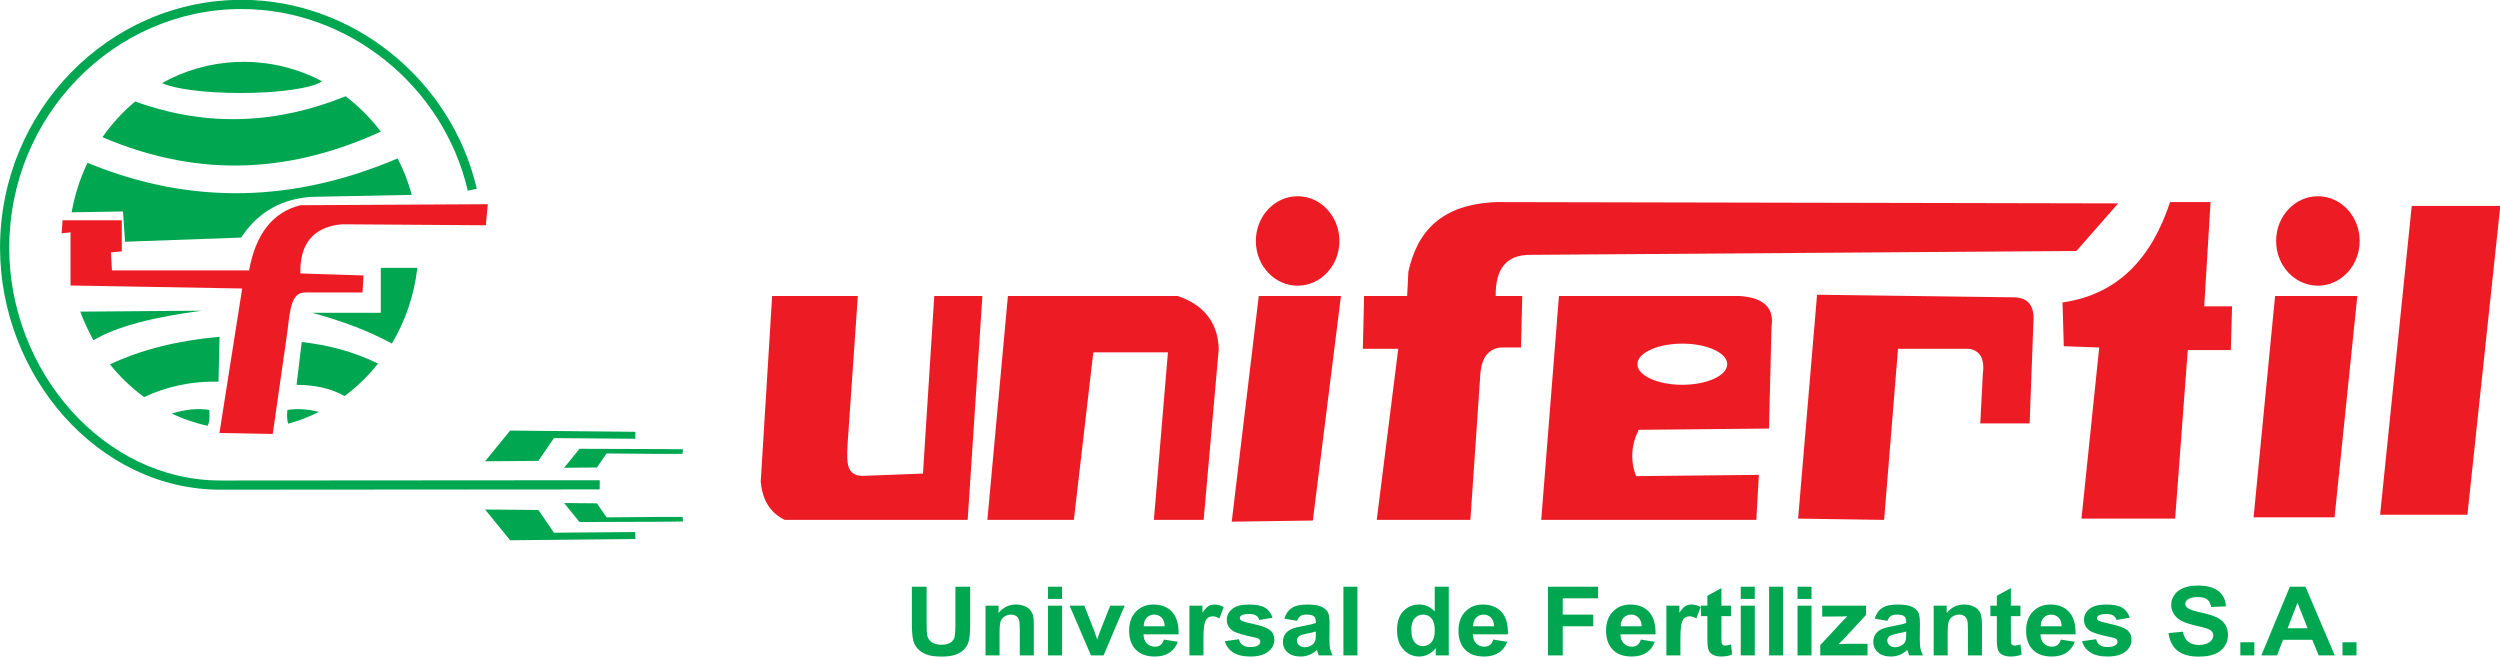
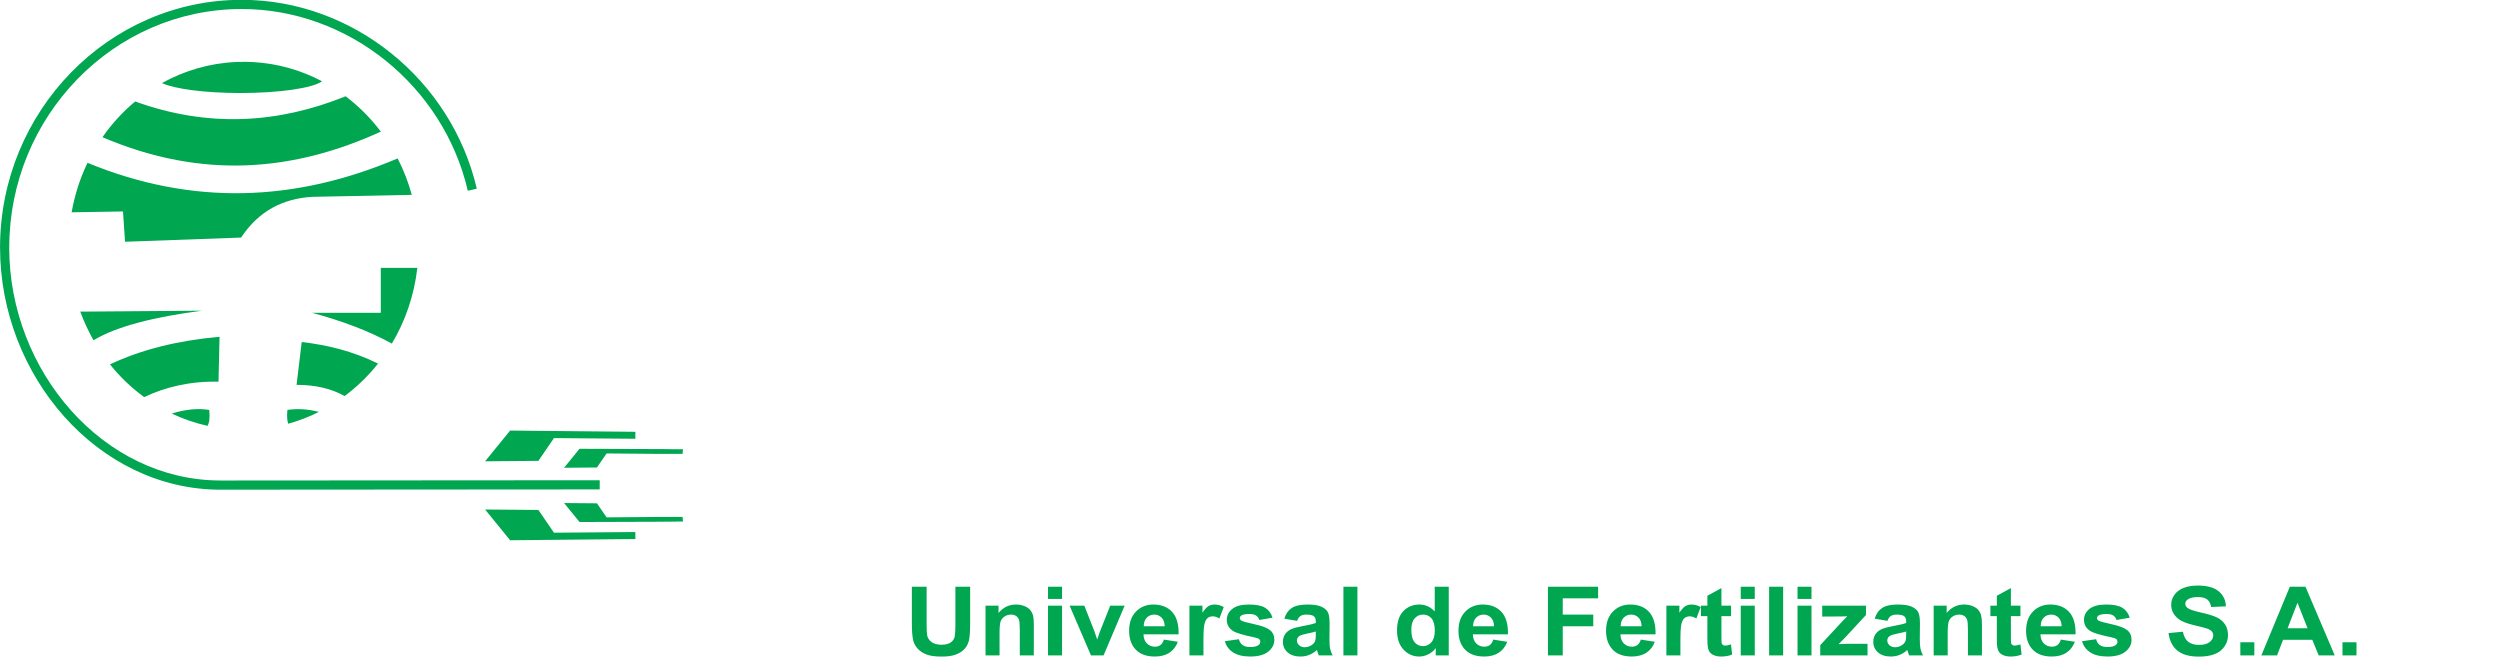
<svg xmlns="http://www.w3.org/2000/svg" width="539pt" height="141.6pt" viewBox="0 0 539 141.6" version="1.1">
  <defs>
    <clipPath id="clip1">
      <path d="M 0 0 L 509 0 L 509 141.602 L 0 141.602 Z M 0 0 " />
    </clipPath>
  </defs>
  <g id="surface1">
-     <path style=" stroke:none;fill-rule:evenodd;fill:rgb(92.969%,10.985%,14.11%);fill-opacity:1;" d="M 166.473 63.82 L 164.012 103.855 C 164.422 108.031 166.145 110.582 169.184 112.09 L 208.629 112.09 L 211.805 63.82 L 201.43 63.82 L 198.992 102.105 C 194.559 102.27 190.129 102.438 185.691 102.605 C 182.652 102.352 182.484 100.098 182.734 95.84 L 184.949 63.82 Z M 13.496 47.488 L 13.285 50.301 L 15.203 50.086 L 15.203 61.551 L 52.215 62.199 L 47.316 93.344 L 58.805 93.562 L 61.992 71.281 C 62.562 66.09 62.984 63.062 65.82 63.062 L 78.16 63.062 L 78.371 59.387 C 73.977 59.242 69.152 59.098 64.758 58.953 C 64.617 53.148 67.023 48.965 73.691 48.355 L 104.746 48.57 L 105.172 44.027 L 64.758 44.246 C 58.805 45.758 55.117 50.445 53.703 58.305 L 24.133 58.305 L 23.918 54.41 L 26.258 54.195 L 26.258 47.488 Z M 294.102 63.82 L 293.828 75.195 L 301.465 75.195 L 296.828 112.09 L 317.016 112.09 L 319.195 80.188 C 319.559 76.949 321.016 75.191 323.562 74.918 L 327.926 74.918 L 328.199 63.82 L 322.469 63.82 C 322.379 57.902 324.836 54.945 329.84 54.945 L 447.68 54.113 L 456.68 43.848 L 322.742 43.57 C 310.648 43.984 305.555 49.996 303.648 58.551 L 303.379 63.82 Z M 332.289 112.09 L 336.109 63.82 L 375.117 63.82 C 380.301 64.191 382.574 66.41 381.938 70.477 L 381.391 92.395 L 353.297 92.672 C 351.656 96 351.477 99.328 352.754 102.656 L 379.215 102.379 L 378.664 112.09 Z M 362.711 74.086 C 368.039 74.086 372.391 76.078 372.391 78.523 C 372.391 80.969 368.039 82.961 362.711 82.961 C 357.371 82.961 353.023 80.969 353.023 78.523 C 353.023 76.078 357.371 74.086 362.711 74.086 Z M 387.672 111.812 L 391.758 63.543 L 433.766 64.098 C 437.133 64.008 438.676 65.766 438.406 69.367 L 437.59 91.285 L 426.949 91.285 L 427.492 80.742 C 427.949 77.414 426.945 75.566 424.492 75.195 L 409.215 75.195 L 406.215 112.09 Z M 444.68 65.207 L 444.953 74.641 L 452.59 74.918 L 448.77 111.812 L 468.961 111.812 L 471.684 75.473 L 480.965 75.473 L 481.234 66.039 L 475.23 66.039 L 476.594 43.57 L 467.867 43.57 C 463.887 55.637 456.656 63.5 444.68 65.207 Z M 490.508 63.82 L 485.871 111.535 L 503.328 111.535 L 508.238 63.82 Z M 519.969 44.402 L 513.148 110.98 L 531.973 110.98 L 539.062 44.402 Z M 499.738 42.309 C 504.715 42.309 508.746 46.625 508.746 51.953 C 508.746 57.277 504.715 61.594 499.738 61.594 C 494.766 61.594 490.73 57.277 490.73 51.953 C 490.73 46.625 494.766 42.309 499.738 42.309 Z M 279.77 42.309 C 284.742 42.309 288.777 46.625 288.777 51.953 C 288.777 57.277 284.742 61.594 279.77 61.594 C 274.797 61.594 270.762 57.277 270.762 51.953 C 270.762 46.625 274.797 42.309 279.77 42.309 Z M 271.391 63.82 L 265.562 112.469 L 283.047 112.23 L 289.109 63.82 Z M 217.305 63.82 L 212.879 112.09 L 231.523 112.09 L 235.719 75.957 L 251.805 75.957 L 248.777 112.09 L 259.504 112.09 L 262.762 75.246 C 262.605 69.121 259.031 65.516 253.906 63.82 Z M 217.305 63.82 " />
    <g clip-path="url(#clip1)" clip-rule="nonzero">
      <path style=" stroke:none;fill-rule:evenodd;fill:rgb(0%,65.039%,31.372%);fill-opacity:1;" d="M 29.141 21.879 C 45.066 27.629 60.102 26.574 74.516 20.758 C 77.371 22.918 79.93 25.484 82.109 28.379 C 63.547 36.855 43.828 38.859 22.09 29.578 C 24.102 26.691 26.473 24.102 29.141 21.879 Z M 196.598 126.5 L 199.781 126.5 L 199.781 134.516 C 199.781 135.789 199.82 136.617 199.898 136.992 C 200.035 137.598 200.359 138.086 200.871 138.449 C 201.383 138.82 202.09 139.004 202.973 139.004 C 203.879 139.004 204.559 138.832 205.02 138.484 C 205.477 138.137 205.754 137.711 205.844 137.207 C 205.938 136.699 205.984 135.863 205.984 134.691 L 205.984 126.5 L 209.164 126.5 L 209.164 134.277 C 209.164 136.055 209.086 137.309 208.91 138.043 C 208.738 138.777 208.422 139.395 207.961 139.902 C 207.496 140.406 206.879 140.809 206.105 141.109 C 205.336 141.41 204.316 141.559 203.07 141.559 C 201.566 141.559 200.422 141.395 199.645 141.066 C 198.867 140.738 198.254 140.316 197.801 139.797 C 197.352 139.273 197.055 138.727 196.91 138.156 C 196.699 137.309 196.598 136.055 196.598 134.398 Z M 222.891 141.305 L 219.871 141.305 L 219.871 135.832 C 219.871 134.672 219.801 133.926 219.676 133.582 C 219.547 133.246 219.336 132.98 219.047 132.789 C 218.754 132.605 218.402 132.508 217.996 132.508 C 217.473 132.508 217.004 132.645 216.59 132.91 C 216.172 133.184 215.887 133.539 215.73 133.984 C 215.578 134.43 215.504 135.25 215.504 136.449 L 215.504 141.305 L 212.48 141.305 L 212.48 130.582 L 215.285 130.582 L 215.285 132.156 C 216.281 130.941 217.539 130.336 219.051 130.336 C 219.715 130.336 220.328 130.449 220.879 130.676 C 221.43 130.902 221.848 131.188 222.129 131.539 C 222.414 131.891 222.609 132.289 222.723 132.73 C 222.84 133.176 222.891 133.812 222.891 134.637 Z M 225.953 126.5 L 228.977 126.5 L 228.977 129.125 L 225.953 129.125 Z M 225.953 130.582 L 228.977 130.582 L 228.977 141.305 L 225.953 141.305 Z M 235.215 141.305 L 230.609 130.582 L 233.781 130.582 L 235.934 136.055 L 236.555 137.883 C 236.719 137.418 236.828 137.109 236.867 136.961 C 236.969 136.66 237.078 136.355 237.191 136.055 L 239.363 130.582 L 242.473 130.582 L 237.93 141.305 Z M 250.934 137.895 L 253.945 138.367 C 253.559 139.402 252.949 140.191 252.113 140.734 C 251.277 141.277 250.234 141.547 248.977 141.547 C 246.992 141.547 245.523 140.941 244.57 139.719 C 243.816 138.746 243.438 137.512 243.438 136.023 C 243.438 134.246 243.934 132.852 244.926 131.848 C 245.91 130.84 247.164 130.336 248.676 130.336 C 250.379 130.336 251.715 130.863 252.699 131.918 C 253.68 132.973 254.148 134.586 254.109 136.762 L 246.535 136.762 C 246.559 137.602 246.801 138.258 247.266 138.723 C 247.734 139.191 248.316 139.426 249.008 139.426 C 249.484 139.426 249.879 139.305 250.203 139.066 C 250.523 138.82 250.77 138.43 250.934 137.895 Z M 251.105 135.023 C 251.086 134.199 250.859 133.578 250.43 133.148 C 250.004 132.723 249.477 132.508 248.859 132.508 C 248.199 132.508 247.656 132.734 247.227 133.188 C 246.797 133.637 246.59 134.25 246.59 135.023 Z M 259.465 141.305 L 256.441 141.305 L 256.441 130.582 L 259.246 130.582 L 259.246 132.105 C 259.727 131.383 260.16 130.91 260.547 130.68 C 260.93 130.453 261.359 130.336 261.848 130.336 C 262.539 130.336 263.199 130.516 263.84 130.875 L 262.902 133.344 C 262.398 133.039 261.922 132.883 261.484 132.883 C 261.062 132.883 260.703 132.992 260.41 133.211 C 260.113 133.43 259.887 133.824 259.715 134.398 C 259.547 134.969 259.465 136.168 259.465 137.992 Z M 264.078 138.246 L 267.109 137.812 C 267.238 138.363 267.504 138.781 267.895 139.066 C 268.285 139.355 268.84 139.5 269.551 139.5 C 270.336 139.5 270.922 139.367 271.312 139.094 C 271.586 138.906 271.715 138.652 271.715 138.336 C 271.715 138.121 271.641 137.941 271.496 137.801 C 271.344 137.664 271.008 137.539 270.484 137.426 C 268.051 136.926 266.504 136.461 265.852 136.043 C 264.945 135.465 264.496 134.66 264.496 133.629 C 264.496 132.703 264.883 131.918 265.672 131.289 C 266.449 130.652 267.66 130.336 269.301 130.336 C 270.863 130.336 272.027 130.578 272.789 131.051 C 273.547 131.531 274.07 132.238 274.355 133.176 L 271.508 133.668 C 271.387 133.254 271.156 132.934 270.812 132.711 C 270.473 132.488 269.988 132.379 269.355 132.379 C 268.559 132.379 267.992 132.48 267.645 132.691 C 267.422 132.84 267.305 133.031 267.305 133.266 C 267.305 133.469 267.402 133.641 267.605 133.781 C 267.879 133.969 268.816 134.234 270.426 134.578 C 272.035 134.922 273.16 135.344 273.797 135.844 C 274.43 136.348 274.746 137.051 274.746 137.953 C 274.746 138.934 274.309 139.781 273.43 140.488 C 272.555 141.195 271.266 141.547 269.551 141.547 C 267.992 141.547 266.766 141.25 265.855 140.656 C 264.945 140.066 264.355 139.262 264.078 138.246 Z M 279.648 133.852 L 276.906 133.387 C 277.215 132.348 277.742 131.586 278.496 131.086 C 279.254 130.59 280.367 130.336 281.852 130.336 C 283.199 130.336 284.203 130.488 284.863 130.789 C 285.52 131.09 285.988 131.469 286.254 131.93 C 286.523 132.391 286.66 133.234 286.66 134.469 L 286.629 137.781 C 286.629 138.723 286.672 139.422 286.773 139.867 C 286.867 140.312 287.051 140.797 287.316 141.305 L 284.324 141.305 C 284.246 141.117 284.148 140.836 284.035 140.469 C 283.988 140.297 283.949 140.188 283.93 140.133 C 283.41 140.605 282.859 140.957 282.273 141.195 C 281.684 141.43 281.059 141.547 280.391 141.547 C 279.215 141.547 278.285 141.246 277.609 140.652 C 276.934 140.051 276.594 139.293 276.594 138.375 C 276.594 137.773 276.754 137.23 277.055 136.754 C 277.363 136.281 277.797 135.918 278.352 135.668 C 278.906 135.414 279.715 135.191 280.758 135.004 C 282.172 134.754 283.145 134.52 283.691 134.309 L 283.691 134.023 C 283.691 133.477 283.547 133.09 283.262 132.855 C 282.973 132.625 282.434 132.508 281.637 132.508 C 281.098 132.508 280.68 132.609 280.379 132.809 C 280.078 133.004 279.84 133.352 279.648 133.852 Z M 283.691 136.156 C 283.305 136.277 282.691 136.422 281.852 136.59 C 281.012 136.758 280.469 136.926 280.211 137.082 C 279.812 137.348 279.613 137.68 279.613 138.082 C 279.613 138.484 279.773 138.824 280.09 139.113 C 280.406 139.402 280.805 139.547 281.297 139.547 C 281.84 139.547 282.359 139.379 282.852 139.043 C 283.219 138.789 283.461 138.477 283.57 138.102 C 283.652 137.863 283.691 137.398 283.691 136.719 Z M 289.641 126.5 L 292.66 126.5 L 292.66 141.305 L 289.641 141.305 Z M 312.352 141.305 L 309.547 141.305 L 309.547 139.73 C 309.086 140.344 308.531 140.797 307.895 141.098 C 307.258 141.398 306.621 141.547 305.973 141.547 C 304.66 141.547 303.539 141.051 302.602 140.059 C 301.672 139.066 301.199 137.68 301.199 135.902 C 301.199 134.082 301.656 132.703 302.562 131.758 C 303.477 130.812 304.629 130.336 306.02 130.336 C 307.297 130.336 308.398 130.836 309.328 131.832 L 309.328 126.5 L 312.352 126.5 Z M 304.285 135.711 C 304.285 136.855 304.453 137.684 304.797 138.195 C 305.277 138.934 305.965 139.305 306.836 139.305 C 307.531 139.305 308.121 139.027 308.609 138.473 C 309.094 137.918 309.34 137.086 309.34 135.984 C 309.34 134.75 309.102 133.863 308.633 133.32 C 308.16 132.781 307.555 132.508 306.812 132.508 C 306.094 132.508 305.496 132.777 305.012 133.312 C 304.527 133.844 304.285 134.645 304.285 135.711 Z M 321.941 137.895 L 324.961 138.367 C 324.566 139.402 323.961 140.191 323.121 140.734 C 322.285 141.277 321.242 141.547 319.984 141.547 C 318.004 141.547 316.531 140.941 315.578 139.719 C 314.824 138.746 314.445 137.512 314.445 136.023 C 314.445 134.246 314.941 132.852 315.934 131.848 C 316.922 130.84 318.172 130.336 319.684 130.336 C 321.383 130.336 322.723 130.863 323.711 131.918 C 324.688 132.973 325.156 134.586 325.117 136.762 L 317.547 136.762 C 317.566 137.602 317.809 138.258 318.273 138.723 C 318.742 139.191 319.324 139.426 320.016 139.426 C 320.492 139.426 320.887 139.305 321.215 139.066 C 321.535 138.82 321.781 138.43 321.941 137.895 Z M 322.113 135.023 C 322.09 134.199 321.867 133.578 321.438 133.148 C 321.008 132.723 320.484 132.508 319.867 132.508 C 319.211 132.508 318.664 132.734 318.234 133.188 C 317.805 133.637 317.594 134.25 317.598 135.023 Z M 333.738 141.305 L 333.738 126.5 L 344.551 126.5 L 344.551 129.004 L 336.926 129.004 L 336.926 132.508 L 343.508 132.508 L 343.508 135.016 L 336.926 135.016 L 336.926 141.305 Z M 353.762 137.895 L 356.777 138.367 C 356.387 139.402 355.777 140.191 354.941 140.734 C 354.105 141.277 353.062 141.547 351.805 141.547 C 349.82 141.547 348.352 140.941 347.398 139.719 C 346.645 138.746 346.266 137.512 346.266 136.023 C 346.266 134.246 346.762 132.852 347.754 131.848 C 348.742 130.84 349.992 130.336 351.504 130.336 C 353.203 130.336 354.547 130.863 355.527 131.918 C 356.508 132.973 356.977 134.586 356.938 136.762 L 349.363 136.762 C 349.387 137.602 349.629 138.258 350.094 138.723 C 350.562 139.191 351.145 139.426 351.84 139.426 C 352.312 139.426 352.711 139.305 353.031 139.066 C 353.355 138.82 353.602 138.43 353.762 137.895 Z M 353.934 135.023 C 353.914 134.199 353.688 133.578 353.258 133.148 C 352.828 132.723 352.305 132.508 351.688 132.508 C 351.027 132.508 350.484 132.734 350.055 133.188 C 349.629 133.637 349.414 134.25 349.422 135.023 Z M 362.297 141.305 L 359.27 141.305 L 359.27 130.582 L 362.074 130.582 L 362.074 132.105 C 362.559 131.383 362.992 130.91 363.371 130.68 C 363.758 130.453 364.191 130.336 364.68 130.336 C 365.367 130.336 366.031 130.516 366.672 130.875 L 365.73 133.344 C 365.227 133.039 364.754 132.883 364.316 132.883 C 363.891 132.883 363.531 132.992 363.238 133.211 C 362.941 133.43 362.715 133.824 362.547 134.398 C 362.379 134.969 362.297 136.168 362.297 137.992 Z M 373.211 130.582 L 373.211 132.844 L 371.141 132.844 L 371.141 137.164 C 371.141 138.043 371.16 138.551 371.199 138.695 C 371.242 138.84 371.328 138.957 371.469 139.055 C 371.609 139.148 371.781 139.195 371.977 139.195 C 372.262 139.195 372.664 139.102 373.199 138.926 L 373.453 141.121 C 372.754 141.406 371.961 141.547 371.066 141.547 C 370.52 141.547 370.027 141.461 369.594 141.293 C 369.156 141.121 368.84 140.895 368.633 140.621 C 368.426 140.352 368.285 139.98 368.211 139.516 C 368.145 139.188 368.109 138.52 368.109 137.516 L 368.109 132.844 L 366.723 132.844 L 366.723 130.582 L 368.109 130.582 L 368.109 128.449 L 371.141 126.793 L 371.141 130.582 Z M 375.305 126.5 L 378.328 126.5 L 378.328 129.125 L 375.305 129.125 Z M 375.305 130.582 L 378.328 130.582 L 378.328 141.305 L 375.305 141.305 Z M 381.422 126.5 L 384.445 126.5 L 384.445 141.305 L 381.422 141.305 Z M 387.547 126.5 L 390.562 126.5 L 390.562 129.125 L 387.547 129.125 Z M 387.547 130.582 L 390.562 130.582 L 390.562 141.305 L 387.547 141.305 Z M 392.445 141.305 L 392.445 139.094 L 396.727 134.48 C 397.426 133.727 397.949 133.191 398.281 132.875 C 397.934 132.895 397.473 132.906 396.898 132.91 L 392.867 132.934 L 392.867 130.582 L 402.305 130.582 L 402.305 132.59 L 397.941 137.316 L 396.402 138.883 C 397.238 138.832 397.762 138.809 397.965 138.809 L 402.641 138.809 L 402.641 141.305 Z M 406.93 133.852 L 404.188 133.387 C 404.496 132.348 405.027 131.586 405.777 131.086 C 406.535 130.59 407.648 130.336 409.133 130.336 C 410.484 130.336 411.484 130.488 412.145 130.789 C 412.805 131.09 413.27 131.469 413.539 131.93 C 413.805 132.391 413.941 133.234 413.941 134.469 L 413.906 137.781 C 413.906 138.723 413.961 139.422 414.055 139.867 C 414.152 140.312 414.34 140.797 414.598 141.305 L 411.605 141.305 C 411.527 141.117 411.43 140.836 411.316 140.469 C 411.27 140.297 411.234 140.188 411.215 140.133 C 410.691 140.605 410.141 140.957 409.555 141.195 C 408.969 141.43 408.34 141.547 407.672 141.547 C 406.496 141.547 405.57 141.246 404.895 140.652 C 404.215 140.051 403.879 139.293 403.879 138.375 C 403.879 137.773 404.031 137.23 404.34 136.754 C 404.648 136.281 405.086 135.918 405.637 135.668 C 406.188 135.414 406.992 135.191 408.039 135.004 C 409.449 134.754 410.43 134.52 410.973 134.309 L 410.973 134.023 C 410.973 133.477 410.828 133.09 410.547 132.855 C 410.258 132.625 409.715 132.508 408.922 132.508 C 408.379 132.508 407.965 132.609 407.66 132.809 C 407.359 133.004 407.117 133.352 406.93 133.852 Z M 410.973 136.156 C 410.59 136.277 409.973 136.422 409.133 136.59 C 408.297 136.758 407.754 136.926 407.488 137.082 C 407.098 137.348 406.898 137.68 406.898 138.082 C 406.898 138.484 407.055 138.824 407.371 139.113 C 407.688 139.402 408.09 139.547 408.574 139.547 C 409.121 139.547 409.641 139.379 410.133 139.043 C 410.504 138.789 410.742 138.477 410.855 138.102 C 410.934 137.863 410.973 137.398 410.973 136.719 Z M 427.309 141.305 L 424.289 141.305 L 424.289 135.832 C 424.289 134.672 424.223 133.926 424.094 133.582 C 423.965 133.246 423.754 132.98 423.465 132.789 C 423.172 132.605 422.824 132.508 422.422 132.508 C 421.891 132.508 421.422 132.645 421.008 132.91 C 420.594 133.184 420.305 133.539 420.152 133.984 C 420.004 134.43 419.922 135.25 419.922 136.449 L 419.922 141.305 L 416.898 141.305 L 416.898 130.582 L 419.703 130.582 L 419.703 132.156 C 420.703 130.941 421.961 130.336 423.473 130.336 C 424.133 130.336 424.746 130.449 425.297 130.676 C 425.848 130.902 426.266 131.188 426.551 131.539 C 426.836 131.891 427.031 132.289 427.141 132.73 C 427.254 133.176 427.309 133.812 427.309 134.637 Z M 435.609 130.582 L 435.609 132.844 L 433.547 132.844 L 433.547 137.164 C 433.547 138.043 433.562 138.551 433.605 138.695 C 433.645 138.84 433.734 138.957 433.871 139.055 C 434.012 139.148 434.184 139.195 434.383 139.195 C 434.664 139.195 435.07 139.102 435.602 138.926 L 435.859 141.121 C 435.152 141.406 434.359 141.547 433.469 141.547 C 432.926 141.547 432.434 141.461 431.996 141.293 C 431.559 141.121 431.242 140.895 431.035 140.621 C 430.836 140.352 430.691 139.98 430.609 139.516 C 430.547 139.188 430.516 138.52 430.516 137.516 L 430.516 132.844 L 429.129 132.844 L 429.129 130.582 L 430.516 130.582 L 430.516 128.449 L 433.547 126.793 L 433.547 130.582 Z M 444.316 137.895 L 447.336 138.367 C 446.941 139.402 446.336 140.191 445.496 140.734 C 444.664 141.277 443.617 141.547 442.363 141.547 C 440.379 141.547 438.906 140.941 437.953 139.719 C 437.203 138.746 436.824 137.512 436.824 136.023 C 436.824 134.246 437.32 132.852 438.309 131.848 C 439.297 130.84 440.547 130.336 442.062 130.336 C 443.762 130.336 445.102 130.863 446.086 131.918 C 447.062 132.973 447.535 134.586 447.492 136.762 L 439.922 136.762 C 439.941 137.602 440.184 138.258 440.652 138.723 C 441.117 139.191 441.699 139.426 442.395 139.426 C 442.867 139.426 443.266 139.305 443.59 139.066 C 443.91 138.82 444.156 138.43 444.316 137.895 Z M 444.492 135.023 C 444.469 134.199 444.246 133.578 443.816 133.148 C 443.387 132.723 442.863 132.508 442.246 132.508 C 441.586 132.508 441.039 132.734 440.609 133.188 C 440.18 133.637 439.969 134.25 439.977 135.023 Z M 448.891 138.246 L 451.926 137.812 C 452.055 138.363 452.312 138.781 452.715 139.066 C 453.102 139.355 453.652 139.5 454.363 139.5 C 455.148 139.5 455.734 139.367 456.129 139.094 C 456.395 138.906 456.527 138.652 456.527 138.336 C 456.527 138.121 456.453 137.941 456.309 137.801 C 456.16 137.664 455.824 137.539 455.301 137.426 C 452.863 136.926 451.316 136.461 450.664 136.043 C 449.762 135.465 449.309 134.66 449.309 133.629 C 449.309 132.703 449.699 131.918 450.48 131.289 C 451.262 130.652 452.477 130.336 454.117 130.336 C 455.68 130.336 456.844 130.578 457.602 131.051 C 458.363 131.531 458.883 132.238 459.172 133.176 L 456.32 133.668 C 456.199 133.254 455.969 132.934 455.629 132.711 C 455.285 132.488 454.801 132.379 454.172 132.379 C 453.379 132.379 452.805 132.48 452.465 132.691 C 452.234 132.84 452.117 133.031 452.117 133.266 C 452.117 133.469 452.219 133.641 452.422 133.781 C 452.691 133.969 453.633 134.234 455.242 134.578 C 456.852 134.922 457.973 135.344 458.613 135.844 C 459.242 136.348 459.559 137.051 459.559 137.953 C 459.559 138.934 459.121 139.781 458.246 140.488 C 457.371 141.195 456.078 141.547 454.363 141.547 C 452.809 141.547 451.578 141.25 450.672 140.656 C 449.762 140.066 449.172 139.262 448.891 138.246 Z M 467.539 136.488 L 470.637 136.203 C 470.82 137.184 471.199 137.898 471.773 138.359 C 472.34 138.812 473.109 139.043 474.074 139.043 C 475.102 139.043 475.879 138.84 476.391 138.43 C 476.914 138.023 477.176 137.547 477.176 137.004 C 477.176 136.652 477.066 136.355 476.844 136.109 C 476.629 135.863 476.246 135.648 475.699 135.469 C 475.328 135.344 474.477 135.133 473.152 134.82 C 471.445 134.426 470.254 133.938 469.562 133.355 C 468.594 132.543 468.109 131.551 468.109 130.375 C 468.109 129.621 468.34 128.918 468.789 128.262 C 469.246 127.605 469.902 127.105 470.758 126.762 C 471.617 126.422 472.648 126.246 473.859 126.246 C 475.84 126.246 477.328 126.656 478.336 127.469 C 479.328 128.285 479.855 129.371 479.906 130.734 L 476.723 130.863 C 476.59 130.102 476.297 129.555 475.844 129.223 C 475.398 128.887 474.727 128.723 473.828 128.723 C 472.906 128.723 472.18 128.898 471.656 129.258 C 471.32 129.484 471.152 129.793 471.152 130.176 C 471.152 130.527 471.309 130.824 471.629 131.074 C 472.023 131.391 473.004 131.723 474.551 132.062 C 476.098 132.41 477.246 132.766 477.984 133.129 C 478.727 133.496 479.305 133.996 479.73 134.633 C 480.148 135.273 480.355 136.059 480.355 136.992 C 480.355 137.84 480.105 138.637 479.605 139.375 C 479.102 140.117 478.395 140.668 477.477 141.027 C 476.559 141.391 475.414 141.566 474.047 141.566 C 472.051 141.566 470.52 141.137 469.453 140.273 C 468.383 139.406 467.746 138.145 467.539 136.488 Z M 483.016 138.469 L 486.035 138.469 L 486.035 141.305 L 483.016 141.305 Z M 503.371 141.305 L 499.906 141.305 L 498.531 137.941 L 492.227 137.941 L 490.93 141.305 L 487.551 141.305 L 493.691 126.5 L 497.059 126.5 Z M 497.508 135.449 L 495.34 129.953 L 493.211 135.449 Z M 505.039 138.469 L 508.059 138.469 L 508.059 141.305 L 505.039 141.305 Z M 110.199 92.832 L 136.531 93.09 L 136.992 93.094 L 136.988 93.559 L 136.984 94.133 L 136.98 94.602 L 136.523 94.594 L 119.438 94.453 L 116.211 99.164 L 116.07 99.363 L 115.84 99.363 L 105.57 99.449 L 104.59 99.457 L 105.215 98.684 L 109.844 93 L 109.984 92.828 Z M 129.297 105.516 L 47.551 105.574 L 47.551 105.578 L 47.523 105.578 C 34.316 105.578 22.43 99.426 13.848 89.816 C 5.293 80.238 0.023 67.215 0.012 53.438 L 0.008 53.438 L 0.008 53.402 C 0.008 38.691 5.859 25.336 15.293 15.652 C 24.73 5.965 37.762 -0.039 52.113 -0.039 C 64.031 -0.039 75.34 4.246 84.348 11.488 C 93.34 18.715 100.047 28.891 102.797 40.68 L 100.863 41.129 C 98.223 29.781 91.766 19.988 83.105 13.031 C 74.441 6.066 63.57 1.945 52.113 1.945 C 38.312 1.945 25.785 7.719 16.715 17.035 C 7.625 26.355 1.992 39.227 1.992 53.402 L 1.992 53.438 L 1.988 53.438 C 2 66.719 7.082 79.27 15.32 88.5 C 23.539 97.699 34.906 103.594 47.523 103.594 L 47.551 103.594 L 47.551 103.598 L 129.297 103.539 Z M 125.078 112.547 L 147.223 112.473 L 141.617 112.383 L 147.254 112.441 L 147.164 111.484 L 147.246 111.453 L 141.328 111.457 L 130.781 111.543 L 128.785 108.637 L 128.703 108.516 L 128.559 108.516 L 122.219 108.461 L 121.613 108.457 L 122.004 108.934 L 124.859 112.441 L 124.945 112.547 Z M 110.199 116.477 L 136.531 116.219 L 136.992 116.211 L 136.988 115.75 L 136.984 115.176 L 136.98 114.707 L 136.523 114.711 L 119.438 114.852 L 116.211 110.145 L 116.07 109.945 L 115.84 109.945 L 105.57 109.859 L 104.59 109.852 L 105.215 110.621 L 109.844 116.309 L 109.984 116.477 Z M 125.078 96.762 L 147.223 96.836 L 141.617 96.922 L 147.254 96.863 L 147.164 97.82 L 147.246 97.852 L 141.328 97.852 L 130.781 97.762 L 128.785 100.668 L 128.703 100.793 L 128.559 100.793 L 122.219 100.844 L 121.613 100.852 L 122.004 100.375 L 124.859 96.863 L 124.945 96.758 Z M 68.77 88.805 C 66.344 88.191 64.082 88.055 61.965 88.379 C 61.828 89.773 61.91 90.703 62.133 91.359 C 64.438 90.723 66.656 89.863 68.77 88.805 Z M 37.039 89.168 C 39.945 88.254 42.641 87.984 45.117 88.379 C 45.293 90.129 45.113 91.148 44.754 91.812 C 42.066 91.219 39.484 90.328 37.039 89.168 Z M 65.047 73.742 C 70.531 74.375 76.016 75.676 81.504 78.391 C 79.402 81.035 76.984 83.391 74.301 85.387 C 71.441 83.777 67.988 82.973 63.941 82.973 Z M 67.262 67.434 L 82.098 67.434 L 82.098 57.75 L 89.98 57.75 C 89.301 63.695 87.379 69.234 84.484 74.074 C 79.484 71.336 73.73 69.184 67.262 67.434 Z M 23.707 78.559 C 30.414 75.395 38.289 73.41 47.336 72.613 L 47.109 82.297 C 41.023 82.137 35.535 83.48 31.082 85.617 C 28.336 83.613 25.852 81.238 23.707 78.559 Z M 17.309 67.188 L 43.566 66.984 C 33.539 68.285 25.16 70.312 20.168 73.363 C 19.055 71.406 18.094 69.34 17.309 67.188 Z M 18.867 35.102 C 41.48 44.414 63.641 43.547 85.734 34.156 C 87.004 36.629 88.031 39.258 88.785 42.012 L 67.262 42.438 C 61.059 42.832 55.816 45.418 51.98 51.219 L 26.961 52.121 L 26.516 45.59 L 15.445 45.773 C 16.105 42.004 17.27 38.418 18.867 35.102 Z M 54.516 13.379 C 59.859 13.672 64.91 15.133 69.441 17.527 C 67.434 18.98 60.32 20.055 51.848 20.055 C 44.145 20.055 37.559 19.164 34.922 17.91 C 39.719 15.242 45.129 13.629 50.871 13.367 C 52.418 13.297 53.562 13.328 54.516 13.379 Z M 54.516 13.379 " />
    </g>
  </g>
</svg>